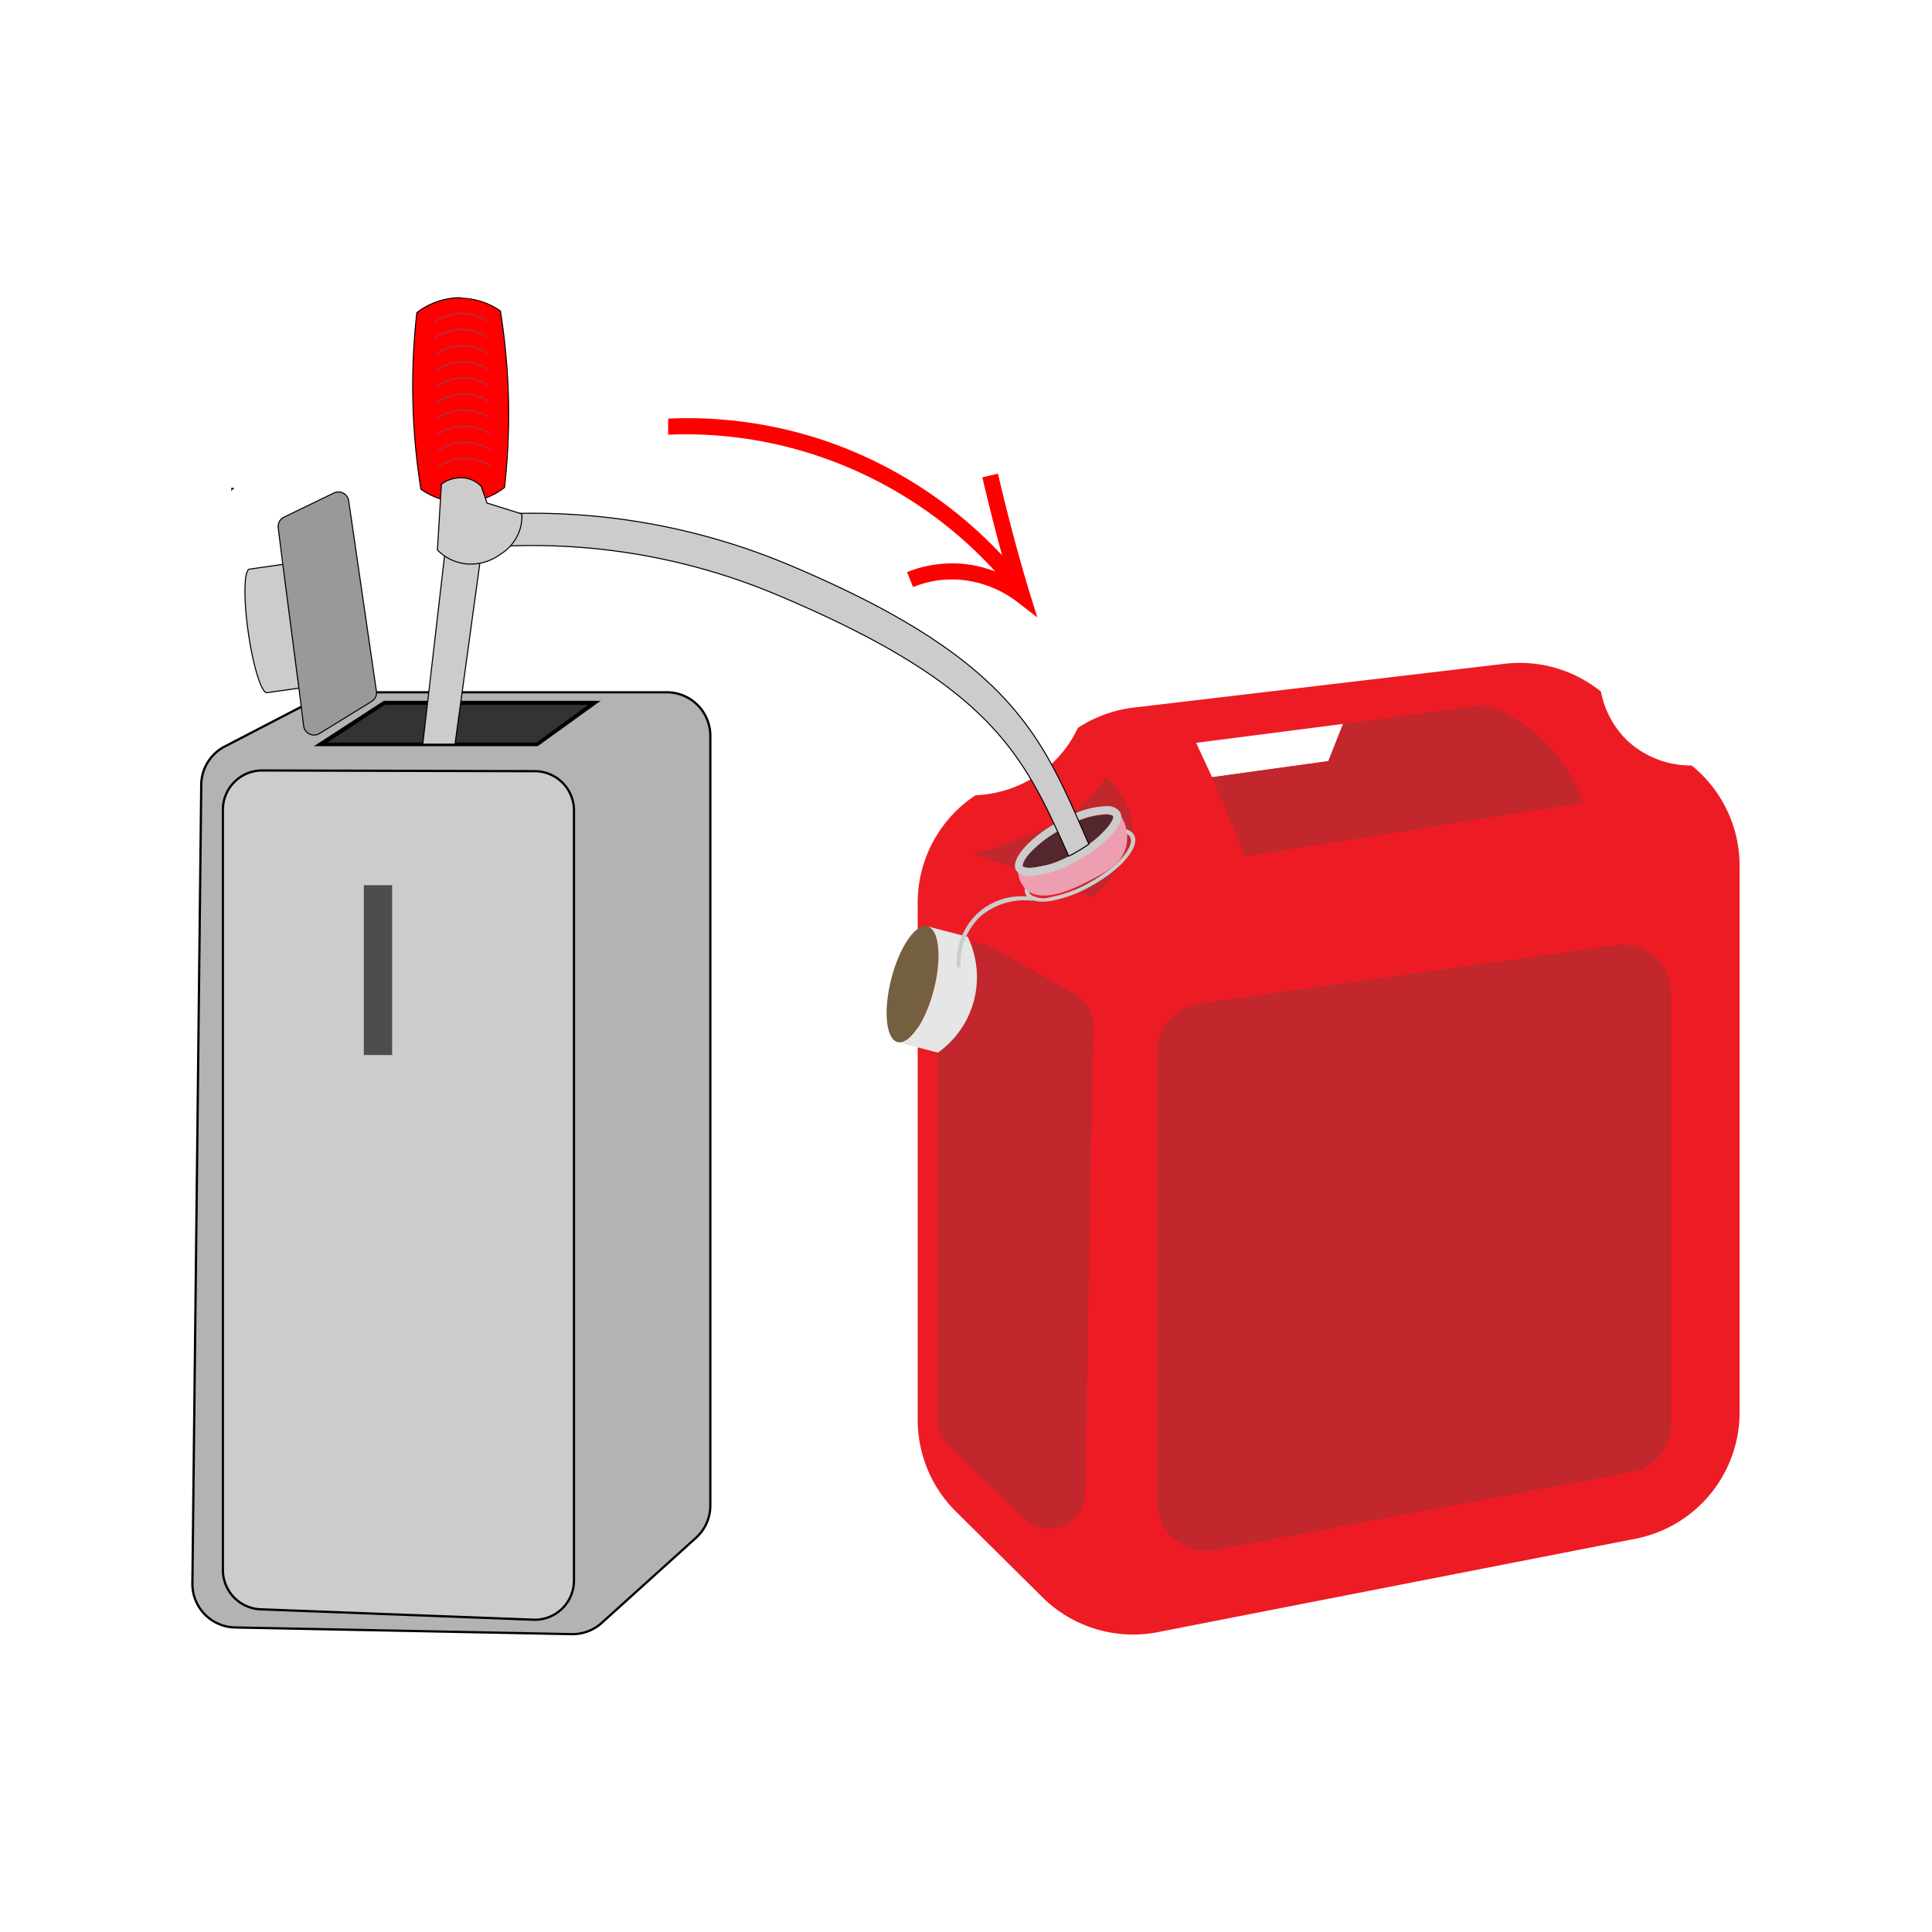
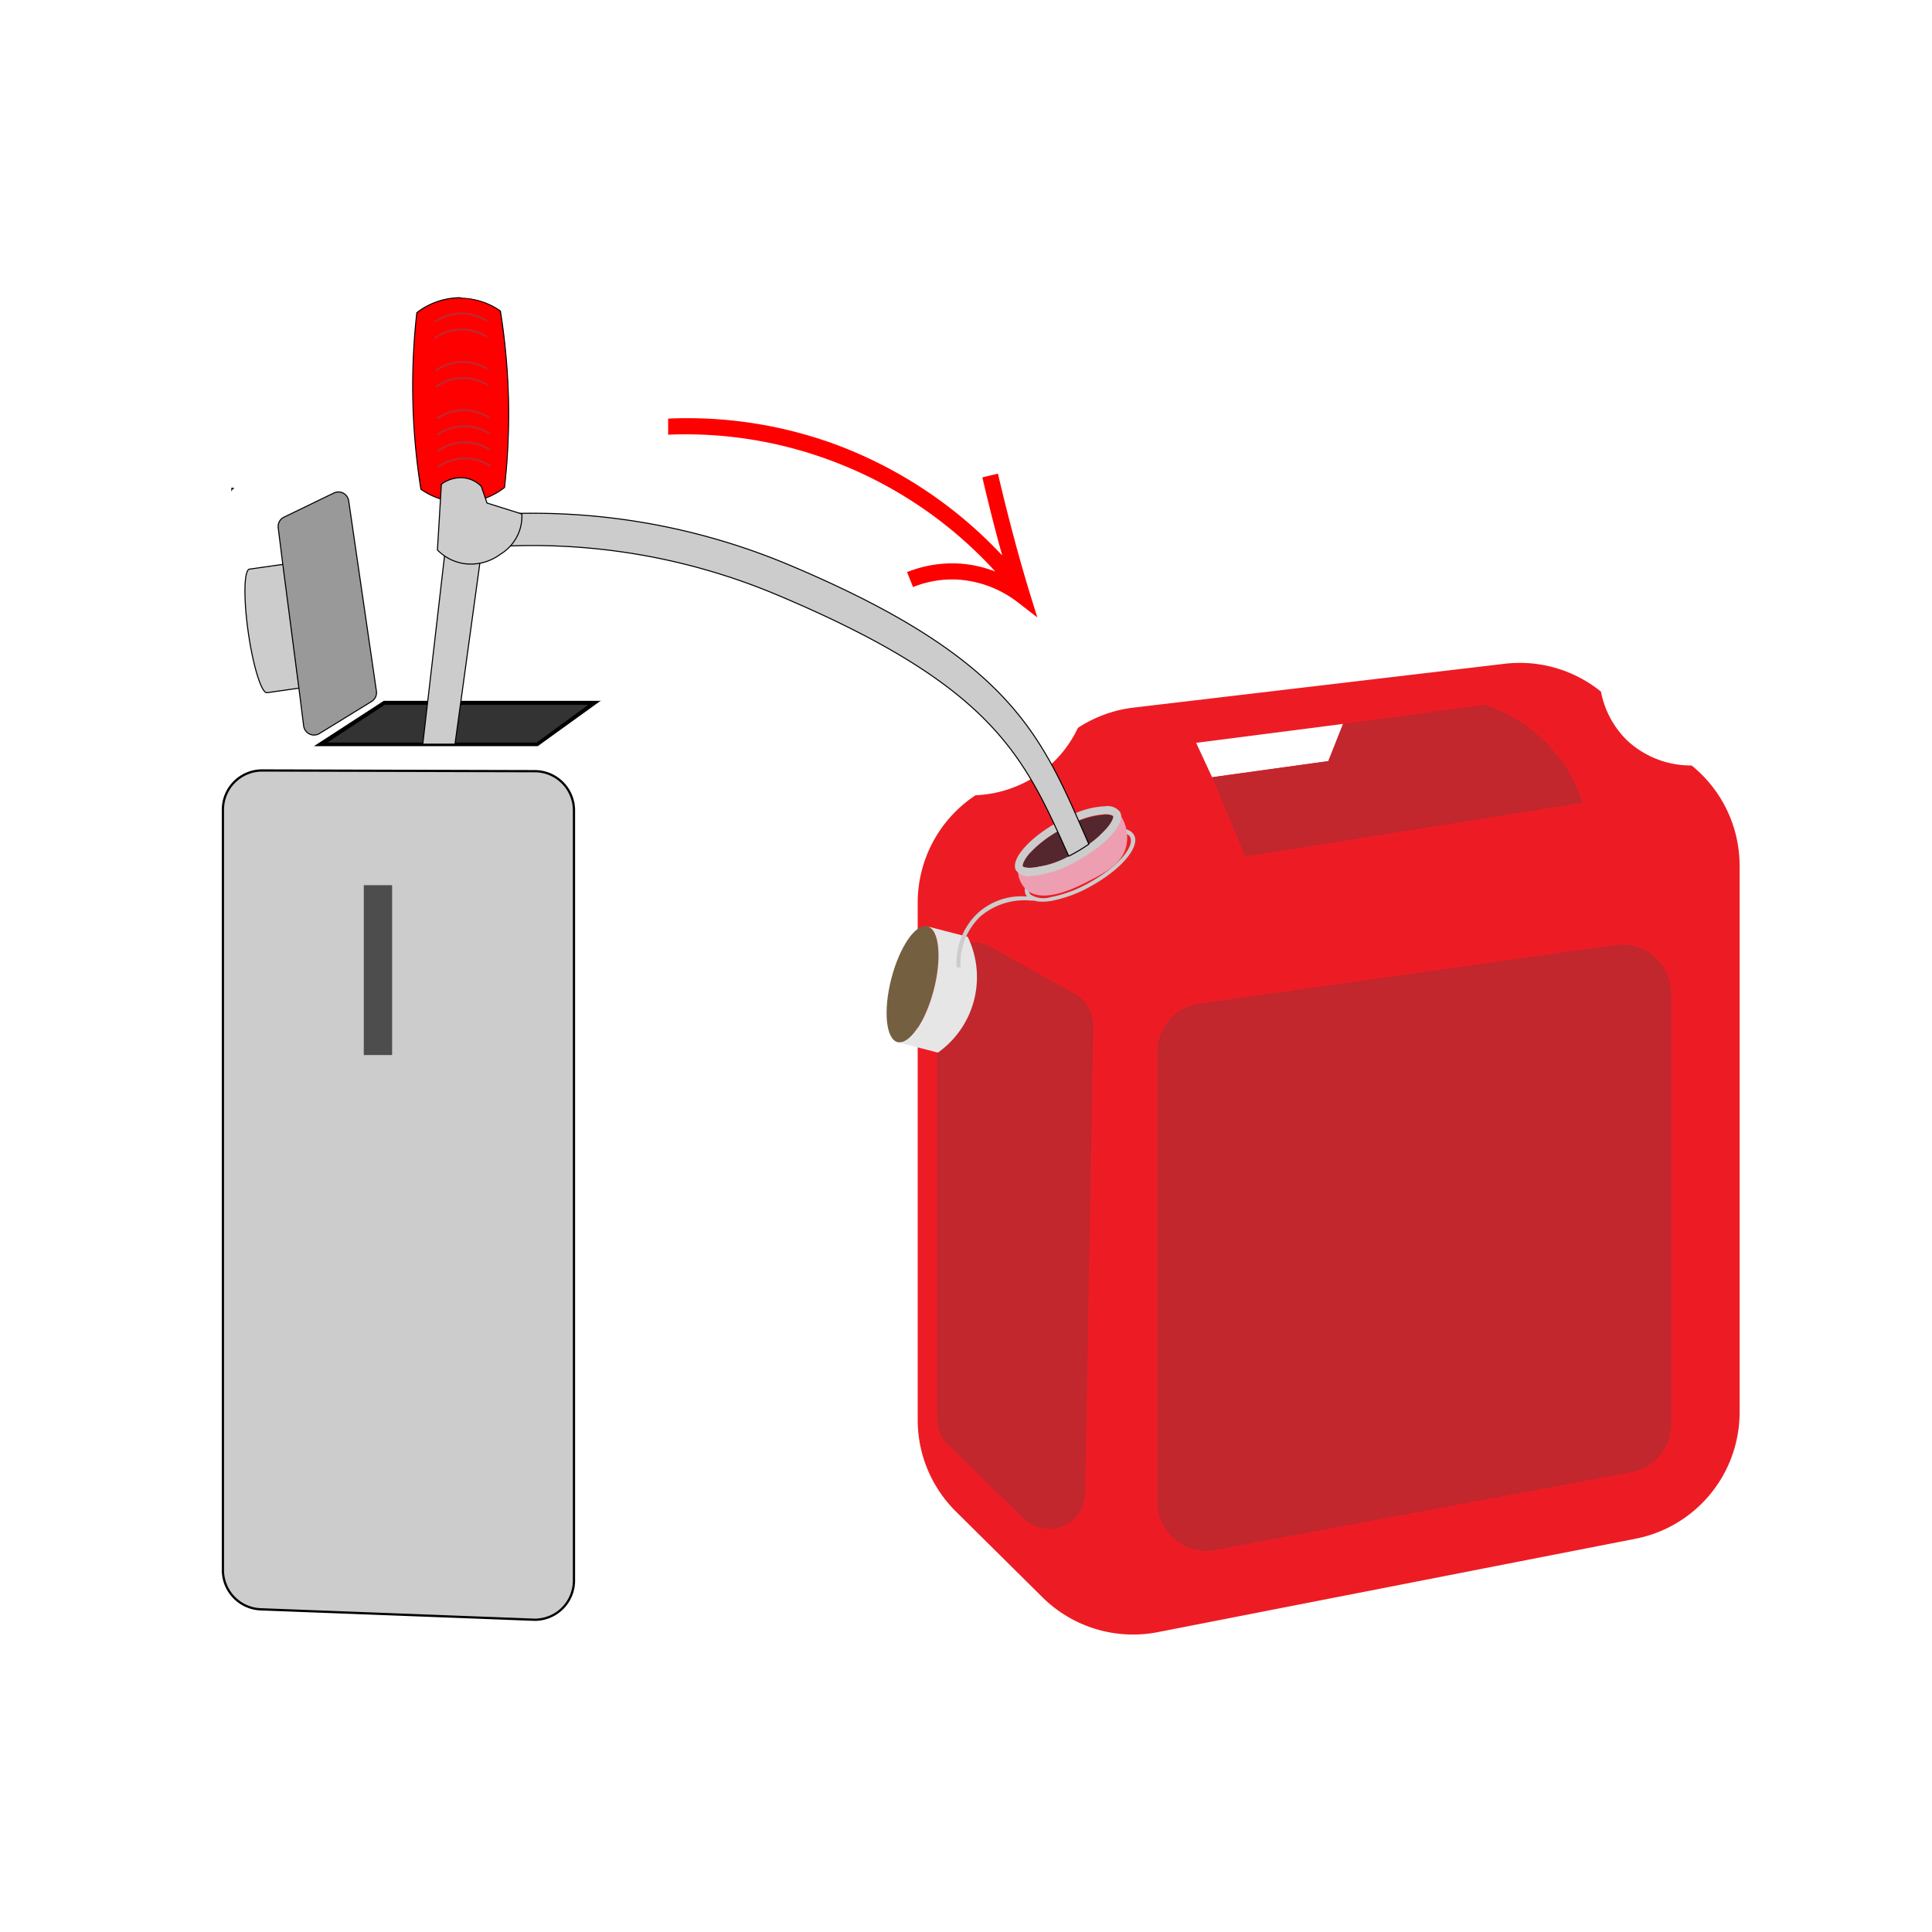
<svg xmlns="http://www.w3.org/2000/svg" viewBox="0 0 240 240">
  <rect width="240" height="240" fill="none" />
-   <path d="M25,97.44l-1.1,99.26a5.41,5.41,0,0,0,5.3,5.47L71,203a5.43,5.43,0,0,0,3.74-1.39l11.72-10.58a5.41,5.41,0,0,0,1.78-4V91.39A5.41,5.41,0,0,0,82.78,86H42.21a5.39,5.39,0,0,0-2.49.61L28,92.69A5.41,5.41,0,0,0,25,97.44Z" fill="#b3b3b3" stroke="#000" stroke-miterlimit="10" stroke-width="0.28" />
  <path d="M27.69,100.71v94.2a4.89,4.89,0,0,0,4.58,5l34.11,1.3a4.87,4.87,0,0,0,4.92-5V100.8a4.88,4.88,0,0,0-4.74-5l-34.11-.09A4.88,4.88,0,0,0,27.69,100.71Z" fill="#ccc" stroke="#000" stroke-miterlimit="10" stroke-width="0.28" />
-   <path d="M45.3,78.5a.33.33,0,0,0,.25.16H45.3Z" fill="#e6e6e6" stroke="#000" stroke-miterlimit="10" stroke-width="0.13" />
  <path d="M29.05,60.66a.33.33,0,0,0-.25.16v-.16Z" fill="#e6e6e6" stroke="#000" stroke-miterlimit="10" stroke-width="0.13" />
  <rect x="45.19" y="109.96" width="3.52" height="21.1" fill="#4d4d4d" />
  <path d="M37.17,85.48l-4,.57a.36.36,0,0,1-.27-.12c-.66-.64-1.53-3.67-2.06-7.38s-.54-6.86-.08-7.65a.35.35,0,0,1,.22-.2l4.22-.6Z" fill="#ccc" stroke="#000" stroke-miterlimit="10" stroke-width="0.13" />
  <path d="M46.22,87.1l-6.5,4a1.3,1.3,0,0,1-2-.94l-.59-4.67-2-15.38-.57-4.54a1.3,1.3,0,0,1,.72-1.33l6.2-3a1.29,1.29,0,0,1,1.84,1l3.43,23.56A1.29,1.29,0,0,1,46.22,87.1Z" fill="#999" stroke="#000" stroke-miterlimit="10" stroke-width="0.13" />
  <polygon points="39.85 92.44 47.73 87.26 73.92 87.24 66.74 92.49 39.85 92.44" fill="#333" />
  <path d="M73.16,87.49l-6.5,4.75-26,0,7.12-4.68,25.36,0m1.53-.5-27,0L39,92.69l27.8,0L74.69,87Z" />
  <path d="M210.14,95.09a11.61,11.61,0,0,1-8-3.1,11.45,11.45,0,0,1-3.26-6.07,16,16,0,0,0-12-3.46L140.82,87.9a16.09,16.09,0,0,0-6.92,2.52,14.66,14.66,0,0,1-4.13,5.22,15,15,0,0,1-8.59,3.15A16,16,0,0,0,114,112.18v64.2a16,16,0,0,0,4.74,11.38l10.75,10.65a16,16,0,0,0,14.34,4.34l59.33-11.6a16,16,0,0,0,12.94-15.71V107.53A16,16,0,0,0,210.14,95.09Zm-43.3-5.16h0L165,94.55l-14.43,2-1.92-4.14-.06-.13Z" fill="#ed1c24" />
  <path d="M150.59,96.55l14.43-2,1.82-4.61,17.63-2.38a19.24,19.24,0,0,1,12.15,12.15l-41.93,6.69Z" fill="#c1272d" />
  <path d="M116.4,121.57v54.67a4.49,4.49,0,0,0,1.36,3.22l9.4,9.17a4.5,4.5,0,0,0,7.65-3.15l1-58a4.5,4.5,0,0,0-2.29-4l-10.4-5.84A4.5,4.5,0,0,0,116.4,121.57Z" fill="#c1272d" />
  <path d="M143.75,130.7v55.84a6.08,6.08,0,0,0,7.2,6l51.65-9.65a6.08,6.08,0,0,0,5-6V123.4a6.09,6.09,0,0,0-6.93-6L149,124.68A6.08,6.08,0,0,0,143.75,130.7Z" fill="#c1272d" />
-   <path d="M137.28,96.55a14.31,14.31,0,0,1-6.29,5.77c-3.48,1.63-9.06,3.82-10.34,3.65l15.2,5.47c.48-.48,4.74-4.87,4.86-7.9A8.82,8.82,0,0,0,137.28,96.55Z" fill="#c1272d" />
  <ellipse cx="113.36" cy="122.27" rx="7.43" ry="2.72" transform="translate(-33.28 201.63) rotate(-75.59)" fill="#755f41" />
  <path d="M115.21,115.08l5,1.29a11.49,11.49,0,0,1-3.7,14.39l-5-1.3c1.46.38,3.47-2.54,4.49-6.51S116.67,115.45,115.21,115.08Z" fill="#e6e6e6" />
  <path d="M140.87,103.73c-.41-.74-1.5-1-3.09-.75a16.05,16.05,0,0,0-5.06,1.88c-3.76,2.1-6.07,4.88-5.26,6.34a1,1,0,0,0,.12.17,8.06,8.06,0,0,0-6.16,2.1,8.48,8.48,0,0,0-2.58,6.7l.49,0a8,8,0,0,1,2.43-6.3,8.42,8.42,0,0,1,6.25-2l.41,0a3.68,3.68,0,0,0,1.06.14,7.14,7.14,0,0,0,1.08-.09,16,16,0,0,0,5.05-1.89c3.24-1.81,5.39-4.11,5.42-5.65A1.2,1.2,0,0,0,140.87,103.73Zm-5.5,5.89a15.61,15.61,0,0,1-4.89,1.83,3,3,0,0,1-2.42-.3.53.53,0,0,1-.16-.2c-.58-1,1.31-3.56,5.06-5.65a15.7,15.7,0,0,1,4.89-1.83,6.41,6.41,0,0,1,1-.09,1.74,1.74,0,0,1,1.52.53l0,.06C141,105,139.12,107.53,135.37,109.62Z" fill="#ccc" />
  <path d="M139.93,105c-.47,2.29-2.63,3.4-4.79,4.5-1.4.72-5.63,2.88-7.66,1a3.31,3.31,0,0,1-1-2,.49.49,0,0,1,0-.12l.39,0a3.44,3.44,0,0,0,1,.14,6.53,6.53,0,0,0,1-.09,15,15,0,0,0,4.84-1.89c3.1-1.81,5.16-4.11,5.19-5.65A5,5,0,0,1,139.93,105Z" fill="#ed9fb1" />
  <path d="M133.5,106a12.92,12.92,0,0,1-5.53,1.82c-.66,0-.89-.16-.92-.2s0-.59.85-1.6a14.94,14.94,0,0,1,3.93-3,12.9,12.9,0,0,1,5.53-1.83c.66,0,.9.16.92.2C138.49,101.72,137.19,103.91,133.5,106Z" fill="#53272d" />
  <path d="M134,106.83a13.58,13.58,0,0,1-6,2,1.93,1.93,0,0,1-1.79-.71c-.7-1.26,1.41-3.79,4.75-5.75l.42.91A14.66,14.66,0,0,0,127.9,106c-.87,1-.88,1.54-.85,1.6s.26.2.92.2a11.79,11.79,0,0,0,4.79-1.43c.25-.12.5-.25.74-.39a18,18,0,0,0,1.76-1.1c2.35-1.68,3.19-3.21,3-3.53,0,0-.26-.2-.92-.2a9.91,9.91,0,0,0-3.39.8l-.4-.91a10.58,10.58,0,0,1,3.79-.89,1.93,1.93,0,0,1,1.79.71C139.89,102.16,137.57,104.84,134,106.83Z" fill="#ccc" />
  <polygon points="52.52 92.44 56.52 92.44 59.78 68.71 55.28 68.55 52.52 92.44" fill="#ccc" stroke="#000" stroke-miterlimit="10" stroke-width="0.13" />
  <path d="M57.33,62.42a8.81,8.81,0,0,1-5.06-1.63,84.9,84.9,0,0,1-1-11.18,82.3,82.3,0,0,1,.5-10.76A9,9,0,0,1,57.14,37h.28a8.66,8.66,0,0,1,4.76,1.63,84.1,84.1,0,0,1,1,10.68,81.39,81.39,0,0,1-.48,11.26A8.91,8.91,0,0,1,58,62.39Z" fill="red" />
  <path d="M57.14,37.08h.28a8.81,8.81,0,0,1,4.68,1.59,81.09,81.09,0,0,1,1,10.66,80.6,80.6,0,0,1-.48,11.2,8.77,8.77,0,0,1-4.6,1.8c-.22,0-.45,0-.67,0a8.82,8.82,0,0,1-5-1.59,80.1,80.1,0,0,1-.51-21.86,8.72,8.72,0,0,1,5.3-1.83m0-.13a8.93,8.93,0,0,0-5.42,1.89,81.1,81.1,0,0,0,.51,22,9,9,0,0,0,5.11,1.64l.68,0a8.8,8.8,0,0,0,4.71-1.86,81.38,81.38,0,0,0,.49-11.26,82.51,82.51,0,0,0-1-10.73A8.82,8.82,0,0,0,57.43,37Z" />
  <path d="M60.5,39.89A5.76,5.76,0,0,0,54,40" fill="none" stroke="#c1272d" stroke-miterlimit="10" stroke-width="0.25" />
  <path d="M60.54,41.89A5.76,5.76,0,0,0,54,42" fill="none" stroke="#c1272d" stroke-miterlimit="10" stroke-width="0.25" />
-   <path d="M60.59,43.89a5.76,5.76,0,0,0-6.5.15" fill="none" stroke="#c1272d" stroke-miterlimit="10" stroke-width="0.25" />
  <path d="M60.64,45.89a5.76,5.76,0,0,0-6.5.15" fill="none" stroke="#c1272d" stroke-miterlimit="10" stroke-width="0.25" />
  <path d="M60.68,47.89a5.76,5.76,0,0,0-6.5.15" fill="none" stroke="#c1272d" stroke-miterlimit="10" stroke-width="0.25" />
-   <path d="M60.73,49.89a5.76,5.76,0,0,0-6.5.15" fill="none" stroke="#c1272d" stroke-miterlimit="10" stroke-width="0.25" />
  <path d="M60.78,51.89a5.84,5.84,0,0,0-3-.93A5.77,5.77,0,0,0,54.28,52" fill="none" stroke="#c1272d" stroke-miterlimit="10" stroke-width="0.25" />
  <path d="M60.82,53.89a5.62,5.62,0,0,0-3-.93A5.84,5.84,0,0,0,54.32,54" fill="none" stroke="#c1272d" stroke-miterlimit="10" stroke-width="0.25" />
  <path d="M60.87,55.88a5.74,5.74,0,0,0-6.5.16" fill="none" stroke="#c1272d" stroke-miterlimit="10" stroke-width="0.25" />
  <path d="M60.91,57.88a5.76,5.76,0,0,0-3-.93A5.83,5.83,0,0,0,54.42,58" fill="none" stroke="#c1272d" stroke-miterlimit="10" stroke-width="0.25" />
  <path d="M135.26,104.86a18,18,0,0,1-1.76,1.1c-.24.14-.49.27-.74.39-.48-1.07-.94-2.11-1.41-3.12l-.42-.91C126,91.78,120.28,83.84,96.25,73.78a78.34,78.34,0,0,0-35.12-5.85l-.23-4a82.17,82.17,0,0,1,36.89,6.15c25.54,10.7,30.75,19.67,35.78,30.93l.4.91Z" fill="#ccc" stroke="#000" stroke-miterlimit="10" stroke-width="0.13" />
  <path d="M60.5,62.49l4.33,1.36a5.48,5.48,0,0,1-.63,2.84,5.6,5.6,0,0,1-2.07,2.18A6.14,6.14,0,0,1,57.56,70a5.86,5.86,0,0,1-3.22-1.68c.16-2.73.33-5.45.49-8.17A4,4,0,0,1,58,59.42a3.61,3.61,0,0,1,1.79,1Z" fill="#ccc" stroke="#000" stroke-miterlimit="10" stroke-width="0.13" />
  <path d="M128.86,76.7l-2.47-1.91A13.6,13.6,0,0,0,119,72a12.93,12.93,0,0,0-5.58.93l-.74-1.86A15.09,15.09,0,0,1,119.05,70a14.85,14.85,0,0,1,4.59,1,52.26,52.26,0,0,0-21-14A51.53,51.53,0,0,0,83,54L83,52a53.51,53.51,0,0,1,20.38,3.06A54.15,54.15,0,0,1,124.5,69c-.16-.57-.32-1.14-.47-1.7-.71-2.65-1.38-5.35-2-8l1.94-.46c.62,2.66,1.29,5.35,2,8,.62,2.32,1.29,4.67,2,7Z" fill="red" />
</svg>